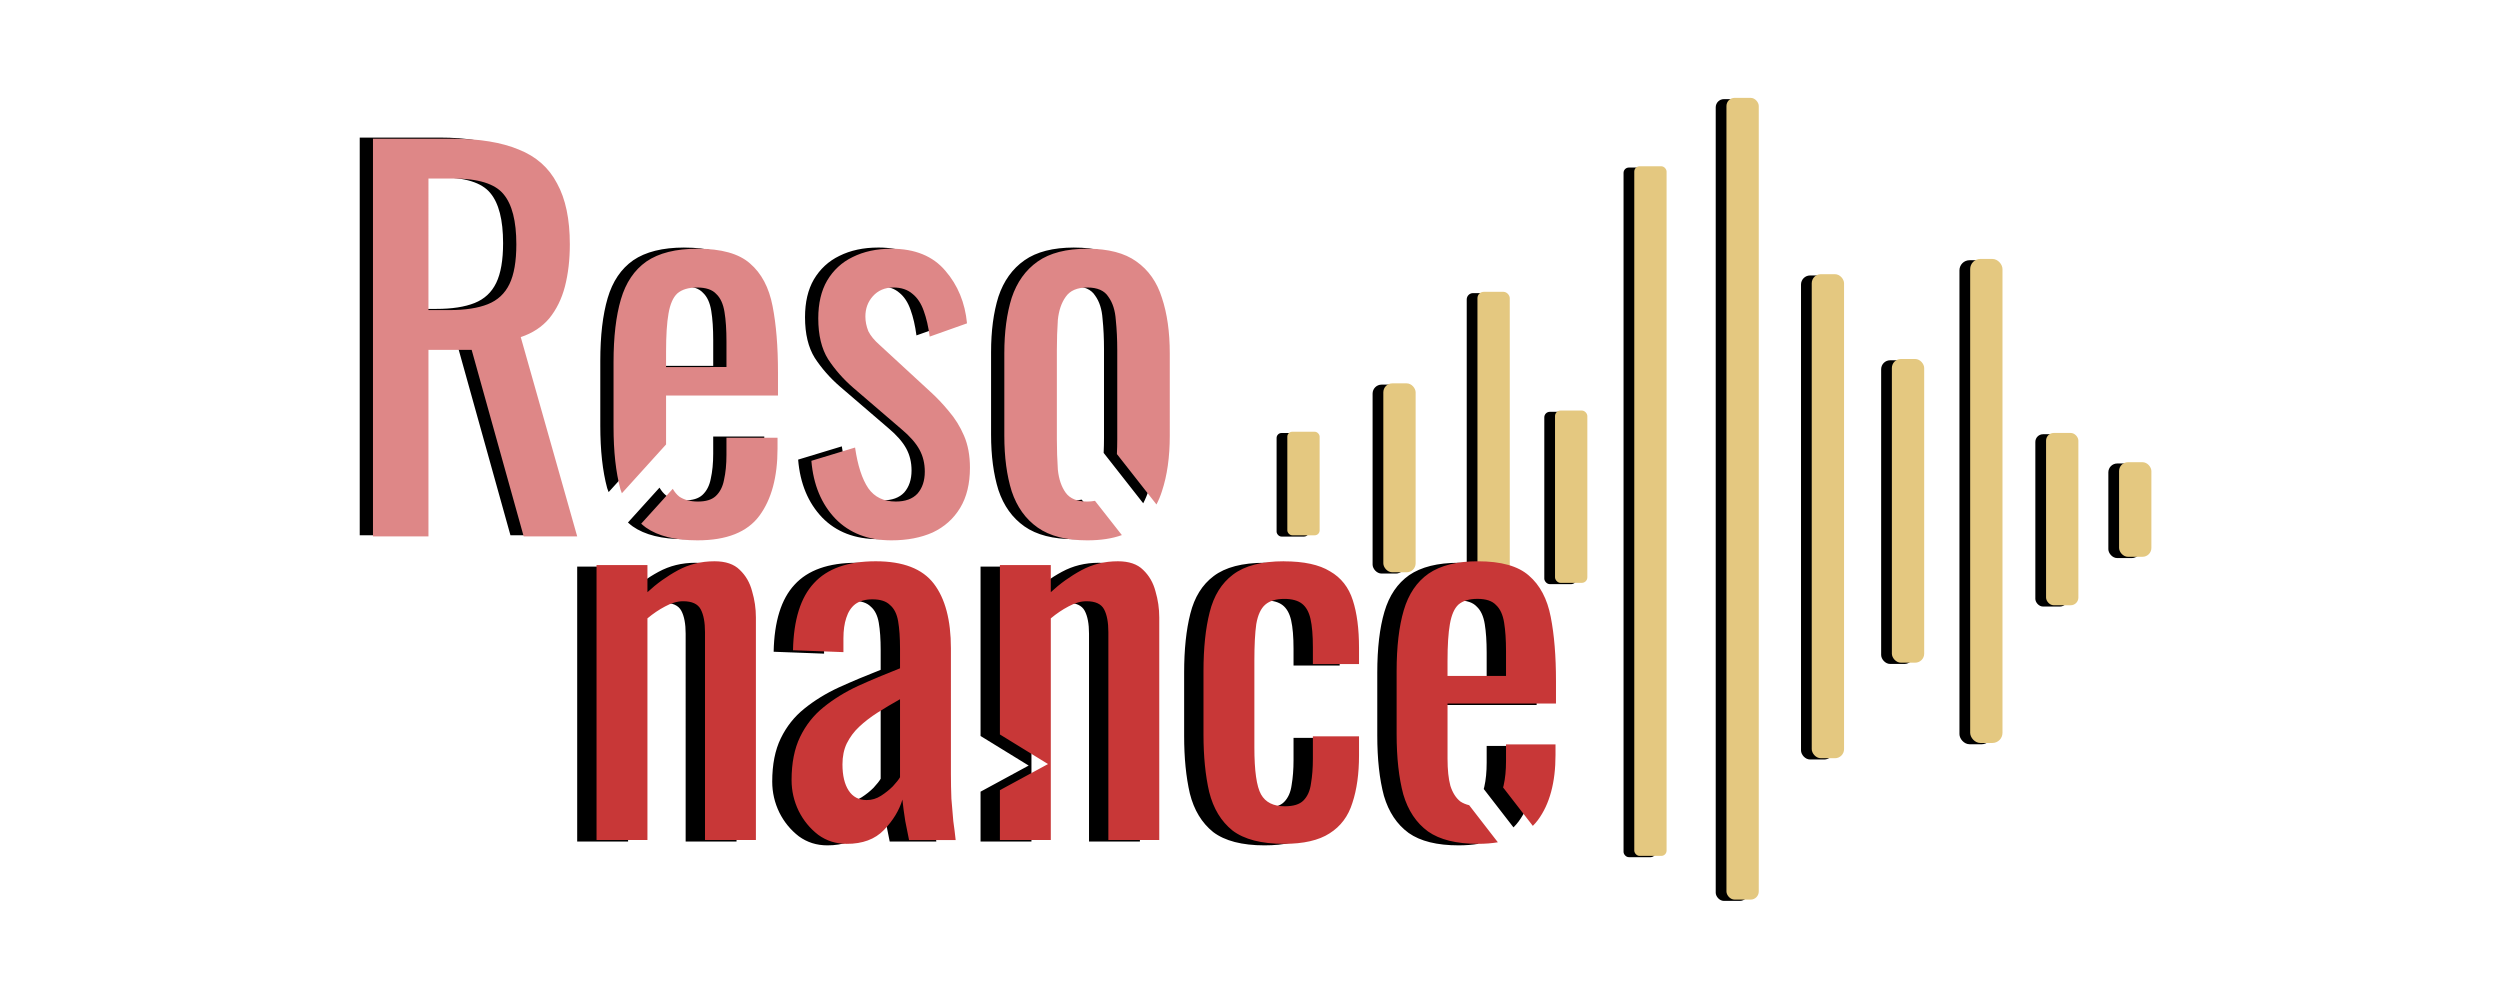
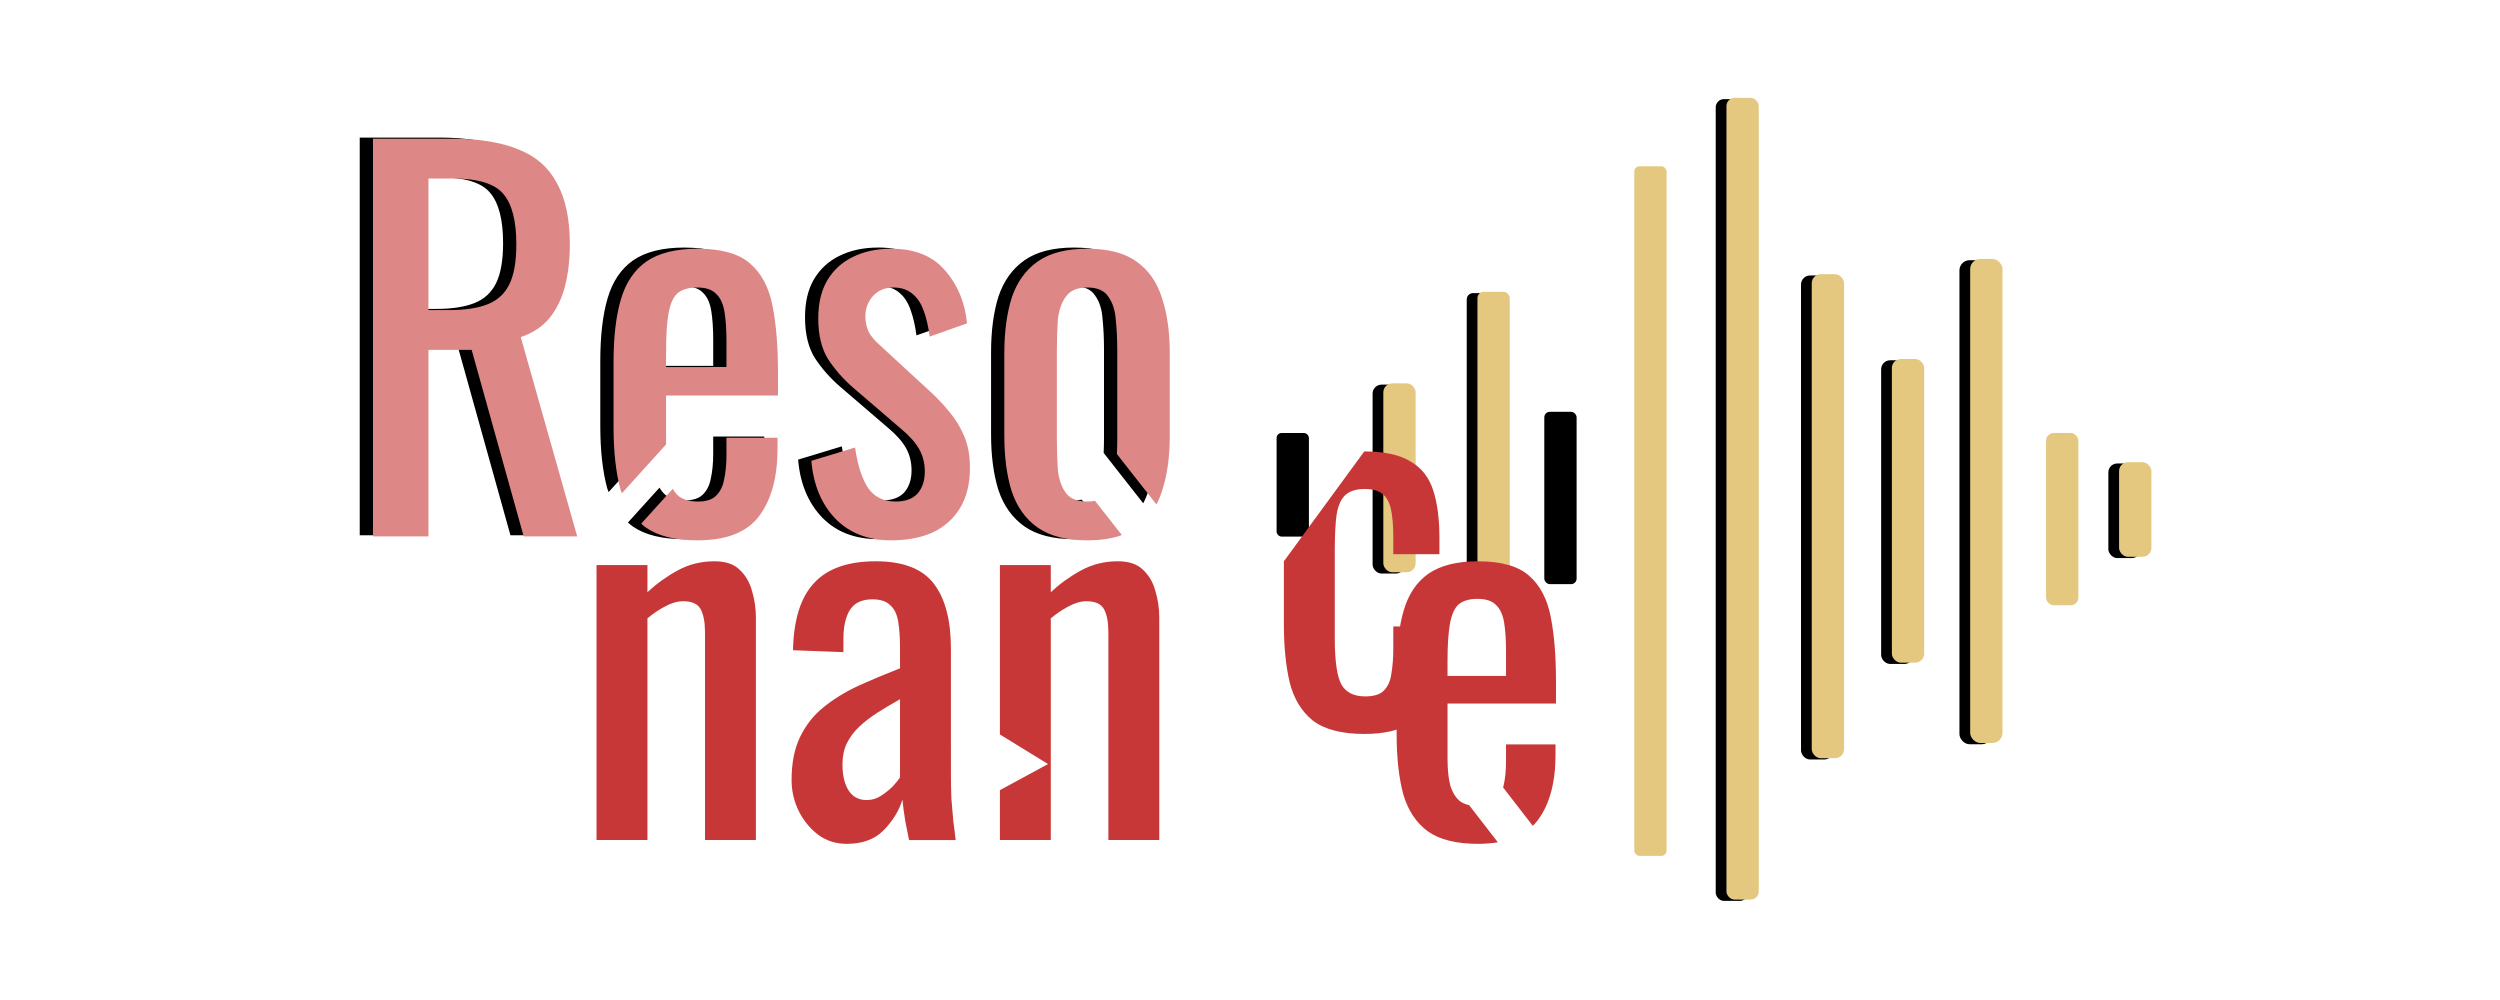
<svg xmlns="http://www.w3.org/2000/svg" xmlns:ns1="http://www.inkscape.org/namespaces/inkscape" xmlns:ns2="http://sodipodi.sourceforge.net/DTD/sodipodi-0.dtd" width="200mm" height="80mm" viewBox="0 0 200 80" version="1.1" id="svg1" ns1:version="1.3.2 (091e20e, 2023-11-25)" ns2:docname="resonance-logo.svg">
  <ns2:namedview id="namedview1" pagecolor="#ffffff" bordercolor="#000000" borderopacity="0.25" ns1:showpageshadow="2" ns1:pageopacity="0.0" ns1:pagecheckerboard="0" ns1:deskcolor="#d1d1d1" ns1:document-units="mm" showguides="true" ns1:zoom="0.8349993" ns1:cx="308.98229" ns1:cy="56.886275" ns1:window-width="1424" ns1:window-height="831" ns1:window-x="8" ns1:window-y="25" ns1:window-maximized="0" ns1:current-layer="layer1">
    <ns2:guide position="103.453,40.033" orientation="0,-1" id="guide5" ns1:locked="false" />
  </ns2:namedview>
  <defs id="defs1">
    <filter ns1:collect="always" style="color-interpolation-filters:sRGB" id="filter3" x="-0.021" y="-0.022" width="1.041" height="1.044">
      <feGaussianBlur ns1:collect="always" stdDeviation="0.591" id="feGaussianBlur3" />
    </filter>
    <filter ns1:collect="always" style="color-interpolation-filters:sRGB" id="filter4" x="-0.023" y="-0.045" width="1.045" height="1.09">
      <feGaussianBlur ns1:collect="always" stdDeviation="0.603" id="feGaussianBlur4" />
    </filter>
    <filter ns1:collect="always" style="color-interpolation-filters:sRGB" id="filter5" x="-0.029" y="-0.098" width="1.058" height="1.196">
      <feGaussianBlur ns1:collect="always" stdDeviation="0.922" id="feGaussianBlur5" />
    </filter>
  </defs>
  <g ns1:groupmode="layer" id="layer2" ns1:label="onda sonora" />
  <g ns1:label="Livello 1" ns1:groupmode="layer" id="layer1">
    <g id="g1" transform="translate(6.117,1.145)">
      <g id="g3-7" style="fill:#000000;filter:url(#filter3)" transform="translate(-0.858,0.102)" ns1:label="g3-7">
        <rect style="fill:#000000;stroke:none;stroke-width:1.877;stroke-dasharray:none" id="rect2-79" width="2.585" height="15.115" x="104.549" y="29.523" ry="0.718" />
        <rect style="fill:#000000;stroke:none;stroke-width:1.39;stroke-dasharray:none" id="rect2-5-5" width="2.585" height="8.285" x="96.869" y="33.394" ry="0.394" />
-         <rect style="fill:#000000;stroke:none;stroke-width:1.792;stroke-dasharray:none" id="rect2-34-3" width="2.585" height="13.786" x="157.568" y="33.491" ry="0.617" />
        <rect style="fill:#000000;stroke:none;stroke-width:1.328;stroke-dasharray:none" id="rect2-34-8-3" width="2.585" height="7.568" x="163.409" y="35.831" ry="0.71" />
        <rect style="fill:#000000;stroke:none;stroke-width:1.792;stroke-dasharray:none" id="rect2-3-3" width="2.585" height="13.786" x="118.285" y="31.698" ry="0.442" />
        <rect style="fill:#000000;stroke:none;stroke-width:2.379;stroke-dasharray:none" id="rect2-7-8" width="2.585" height="24.294" x="112.079" y="22.201" ry="0.507" />
        <rect style="fill:#000000;stroke:none;stroke-width:2.379;stroke-dasharray:none" id="rect2-7-5-5" width="2.585" height="24.294" x="145.233" y="27.575" ry="0.719" />
        <rect style="fill:#000000;stroke:none;stroke-width:3.004;stroke-dasharray:none" id="rect2-7-7-9-0-8" width="2.585" height="38.723" x="151.497" y="19.57" ry="0.81" />
        <rect style="fill:#000000;stroke:none;stroke-width:3.004;stroke-dasharray:none" id="rect2-7-7-9-5-9" width="2.585" height="38.723" x="138.822" y="20.79" ry="0.726" />
-         <rect style="fill:#000000;stroke:none;stroke-width:3.586;stroke-dasharray:none" id="rect2-7-7-9-9-6" width="2.585" height="55.17" x="124.625" y="12.157" ry="0.425" />
        <rect style="fill:#000000;stroke:none;stroke-width:3.866;stroke-dasharray:none" id="rect2-7-7-9-9-8-0" width="2.585" height="64.141" x="131.999" y="6.683" ry="0.653" />
      </g>
      <g id="g3" style="fill:#e4c880">
        <rect style="fill:#e4c880;stroke:none;stroke-width:1.877;stroke-dasharray:none" id="rect2" width="2.585" height="15.115" x="104.549" y="29.523" ry="0.718" />
-         <rect style="fill:#e4c880;stroke:none;stroke-width:1.39;stroke-dasharray:none" id="rect2-5" width="2.585" height="8.285" x="96.869" y="33.394" ry="0.394" />
        <rect style="fill:#e4c880;stroke:none;stroke-width:1.792;stroke-dasharray:none" id="rect2-34" width="2.585" height="13.786" x="157.568" y="33.491" ry="0.617" />
        <rect style="fill:#e4c880;stroke:none;stroke-width:1.328;stroke-dasharray:none" id="rect2-34-8" width="2.585" height="7.568" x="163.409" y="35.831" ry="0.71" />
-         <rect style="fill:#e4c880;stroke:none;stroke-width:1.792;stroke-dasharray:none" id="rect2-3" width="2.585" height="13.786" x="118.285" y="31.698" ry="0.442" />
        <rect style="fill:#e4c880;stroke:none;stroke-width:2.379;stroke-dasharray:none" id="rect2-7" width="2.585" height="24.294" x="112.079" y="22.201" ry="0.507" />
        <rect style="fill:#e4c880;stroke:none;stroke-width:2.379;stroke-dasharray:none" id="rect2-7-5" width="2.585" height="24.294" x="145.233" y="27.575" ry="0.719" />
        <rect style="fill:#e4c880;stroke:none;stroke-width:3.004;stroke-dasharray:none" id="rect2-7-7-9-0" width="2.585" height="38.723" x="151.497" y="19.57" ry="0.81" />
        <rect style="fill:#e4c880;stroke:none;stroke-width:3.004;stroke-dasharray:none" id="rect2-7-7-9-5" width="2.585" height="38.723" x="138.822" y="20.79" ry="0.726" />
        <rect style="fill:#e4c880;stroke:none;stroke-width:3.586;stroke-dasharray:none" id="rect2-7-7-9-9" width="2.585" height="55.17" x="124.625" y="12.157" ry="0.425" />
        <rect style="fill:#e4c880;stroke:none;stroke-width:3.866;stroke-dasharray:none" id="rect2-7-7-9-9-8" width="2.585" height="64.141" x="131.999" y="6.683" ry="0.653" />
      </g>
      <path id="text1-3" style="font-size:31.75px;font-family:Oswald;-inkscape-font-specification:Oswald;fill:#000000;stroke-width:0.854;filter:url(#filter4)" d="M 22.661,9.861 V 41.674 h 4.438 v -14.925 h 3.456 l 4.163,14.925 h 4.281 l -4.516,-15.945 c 0.943,-0.314 1.701,-0.812 2.277,-1.493 0.576,-0.707 0.995,-1.557 1.257,-2.552 0.262,-1.021 0.393,-2.147 0.393,-3.378 0,-2.016 -0.341,-3.64 -1.022,-4.871 -0.655,-1.257 -1.676,-2.16 -3.063,-2.71 -1.388,-0.576 -3.142,-0.864 -5.263,-0.864 z m 4.438,3.181 h 1.964 c 2.016,0 3.364,0.419 4.045,1.257 0.681,0.812 1.022,2.147 1.022,4.006 0,1.362 -0.183,2.421 -0.55,3.181 -0.367,0.759 -0.943,1.296 -1.729,1.61 -0.785,0.314 -1.807,0.472 -3.063,0.472 h -1.689 z m 21.523,5.617 c -1.728,0 -3.09,0.34 -4.085,1.021 -0.969,0.681 -1.65,1.689 -2.042,3.025 -0.393,1.335 -0.589,3.01 -0.589,5.027 v 5.185 c 0,1.964 0.183,3.626 0.55,4.988 0.033,0.113 0.08,0.21 0.117,0.318 l 3.535,-3.906 v -3.913 h 8.954 v -1.846 c 0,-2.068 -0.144,-3.836 -0.432,-5.303 -0.288,-1.492 -0.89,-2.631 -1.807,-3.416 -0.89,-0.785 -2.291,-1.178 -4.202,-1.178 z m 15.514,0 c -1.178,0 -2.213,0.222 -3.103,0.667 -0.864,0.419 -1.545,1.047 -2.042,1.885 -0.471,0.812 -0.707,1.82 -0.707,3.024 0,1.335 0.262,2.422 0.785,3.26 0.55,0.838 1.218,1.597 2.003,2.278 l 3.888,3.339 c 0.655,0.55 1.126,1.087 1.414,1.61 0.288,0.524 0.432,1.112 0.432,1.767 0,0.733 -0.197,1.322 -0.59,1.767 -0.393,0.419 -0.968,0.628 -1.728,0.628 -0.969,0 -1.702,-0.353 -2.2,-1.06 -0.497,-0.733 -0.851,-1.82 -1.06,-3.26 l -3.495,1.061 c 0.157,1.911 0.799,3.456 1.925,4.634 1.126,1.152 2.618,1.728 4.477,1.728 1.257,0 2.356,-0.209 3.299,-0.628 0.943,-0.445 1.675,-1.1 2.199,-1.964 0.524,-0.864 0.786,-1.937 0.786,-3.22 0,-0.969 -0.157,-1.82 -0.471,-2.553 -0.314,-0.733 -0.721,-1.388 -1.218,-1.964 -0.471,-0.576 -0.982,-1.113 -1.532,-1.61 l -4.006,-3.692 c -0.419,-0.367 -0.72,-0.733 -0.903,-1.1 -0.157,-0.393 -0.235,-0.786 -0.235,-1.179 0,-0.628 0.196,-1.165 0.589,-1.61 0.419,-0.471 0.969,-0.707 1.65,-0.707 0.628,0 1.139,0.17 1.532,0.511 0.393,0.314 0.694,0.773 0.903,1.375 0.209,0.576 0.366,1.256 0.471,2.042 l 2.985,-1.06 c -0.157,-1.65 -0.734,-3.051 -1.729,-4.203 -0.995,-1.178 -2.434,-1.767 -4.32,-1.767 z m 15.67,0 c -1.676,0 -2.998,0.34 -3.967,1.021 -0.969,0.681 -1.663,1.65 -2.082,2.907 -0.393,1.257 -0.589,2.736 -0.589,4.437 v 6.599 c 0,1.702 0.196,3.181 0.589,4.438 0.419,1.257 1.113,2.226 2.082,2.907 0.969,0.681 2.291,1.021 3.967,1.021 1.073,0 1.993,-0.141 2.766,-0.42 l -2.152,-2.742 c -0.187,0.036 -0.388,0.059 -0.613,0.059 -0.812,0 -1.388,-0.236 -1.728,-0.707 -0.34,-0.471 -0.55,-1.086 -0.628,-1.845 -0.052,-0.786 -0.079,-1.598 -0.079,-2.436 v -7.109 c 0,-0.864 0.026,-1.676 0.079,-2.436 0.079,-0.759 0.288,-1.374 0.628,-1.845 0.34,-0.497 0.916,-0.747 1.728,-0.747 0.812,0 1.375,0.249 1.689,0.747 0.34,0.471 0.537,1.086 0.59,1.845 0.079,0.759 0.117,1.571 0.117,2.436 v 7.109 c 0,0.402 -0.01,0.798 -0.028,1.188 l 3.165,4.032 c 0.171,-0.327 0.319,-0.677 0.437,-1.056 0.419,-1.257 0.628,-2.736 0.628,-4.438 v -6.599 c 0,-1.702 -0.209,-3.181 -0.628,-4.437 -0.393,-1.257 -1.073,-2.226 -2.042,-2.907 -0.943,-0.681 -2.252,-1.021 -3.927,-1.021 z m -31.223,3.102 c 0.707,0 1.217,0.17 1.532,0.511 0.34,0.314 0.563,0.799 0.668,1.453 0.105,0.628 0.157,1.414 0.157,2.357 v 2.042 H 46.109 V 26.907 c 0,-1.309 0.065,-2.33 0.196,-3.063 0.131,-0.759 0.367,-1.296 0.707,-1.61 0.367,-0.314 0.89,-0.472 1.571,-0.472 z m 2.356,12.018 v 1.375 c 0,0.759 -0.065,1.427 -0.196,2.003 -0.105,0.55 -0.328,0.982 -0.668,1.296 -0.314,0.288 -0.785,0.432 -1.413,0.432 -0.602,0 -1.1,-0.13 -1.492,-0.392 -0.206,-0.162 -0.379,-0.374 -0.527,-0.626 l -2.525,2.789 c 0.122,0.109 0.248,0.214 0.381,0.311 0.969,0.681 2.343,1.021 4.124,1.021 2.33,0 3.98,-0.655 4.949,-1.964 0.969,-1.309 1.453,-3.103 1.453,-5.381 v -0.864 z" ns1:label="text1" />
-       <path id="text2-1" style="font-style:normal;font-variant:normal;font-weight:normal;font-stretch:normal;font-size:38.053px;font-family:Oswald;-inkscape-font-specification:Oswald;fill:#000000;stroke:none;stroke-width:2.314;stroke-dasharray:none;filter:url(#filter5)" d="m 49.496,43.878 c -1.065,0 -2.042,0.241 -2.93,0.723 -0.888,0.482 -1.7,1.065 -2.436,1.75 v -2.169 h -4.072 v 21.995 h 4.072 V 48.445 c 0.457,-0.381 0.926,-0.698 1.408,-0.951 0.507,-0.279 0.989,-0.419 1.446,-0.419 0.71,0 1.179,0.216 1.408,0.647 0.228,0.431 0.343,1.04 0.343,1.826 V 66.177 H 52.806 V 48.369 c 0,-0.71 -0.101,-1.408 -0.304,-2.093 -0.178,-0.685 -0.507,-1.256 -0.989,-1.713 -0.457,-0.457 -1.129,-0.685 -2.017,-0.685 z m 12.9,0 c -2.232,0 -3.881,0.584 -4.947,1.751 -1.065,1.142 -1.624,2.93 -1.674,5.366 l 4.034,0.152 v -1.103 c 0,-0.634 0.076,-1.18 0.228,-1.637 0.152,-0.482 0.393,-0.85 0.723,-1.103 0.355,-0.254 0.812,-0.381 1.37,-0.381 0.634,0 1.104,0.152 1.408,0.457 0.33,0.279 0.546,0.71 0.647,1.294 0.101,0.583 0.152,1.319 0.152,2.207 v 1.56 c -1.167,0.457 -2.283,0.926 -3.349,1.408 -1.04,0.482 -1.966,1.053 -2.778,1.713 -0.786,0.634 -1.408,1.421 -1.864,2.36 -0.457,0.939 -0.685,2.093 -0.685,3.463 0,0.863 0.19,1.687 0.571,2.473 0.381,0.761 0.901,1.395 1.56,1.903 0.66,0.482 1.421,0.723 2.283,0.723 1.268,0 2.258,-0.368 2.968,-1.103 0.736,-0.761 1.23,-1.573 1.484,-2.436 0.051,0.507 0.126,1.078 0.228,1.712 0.127,0.609 0.228,1.116 0.304,1.522 h 3.729 c -0.051,-0.482 -0.114,-0.99 -0.19,-1.522 -0.051,-0.558 -0.102,-1.154 -0.152,-1.788 -0.025,-0.634 -0.038,-1.294 -0.038,-1.979 V 50.842 c 0,-2.258 -0.457,-3.983 -1.37,-5.175 -0.913,-1.192 -2.461,-1.789 -4.643,-1.789 z m 19.369,0 c -1.065,0 -2.042,0.241 -2.93,0.723 -0.888,0.482 -1.7,1.065 -2.436,1.75 v -2.169 h -4.072 v 13.551 l 0.781,0.48 3.069,1.887 -3.162,1.716 -0.688,0.374 v 3.986 h 4.072 V 48.445 c 0.457,-0.381 0.926,-0.698 1.408,-0.951 0.507,-0.279 0.989,-0.419 1.446,-0.419 0.71,0 1.18,0.216 1.408,0.647 0.228,0.431 0.343,1.04 0.343,1.826 v 16.629 h 4.072 V 48.369 c 0,-0.71 -0.101,-1.408 -0.304,-2.093 -0.178,-0.685 -0.508,-1.256 -0.99,-1.713 -0.457,-0.457 -1.129,-0.685 -2.017,-0.685 z m 13.281,0 c -1.776,0 -3.133,0.355 -4.072,1.066 -0.913,0.685 -1.535,1.687 -1.865,3.007 -0.33,1.294 -0.495,2.867 -0.495,4.719 v 5.061 c 0,1.75 0.152,3.286 0.457,4.605 0.33,1.319 0.951,2.346 1.864,3.082 0.939,0.71 2.309,1.066 4.11,1.066 1.573,0 2.79,-0.279 3.653,-0.837 0.888,-0.558 1.497,-1.37 1.827,-2.436 0.355,-1.065 0.532,-2.334 0.532,-3.805 V 57.882 h -3.691 v 1.789 c 0,0.736 -0.051,1.395 -0.152,1.979 -0.076,0.583 -0.279,1.04 -0.609,1.37 -0.304,0.304 -0.799,0.457 -1.484,0.457 -0.913,0 -1.548,-0.317 -1.903,-0.951 -0.355,-0.634 -0.533,-1.89 -0.533,-3.767 v -6.926 c 0,-1.243 0.051,-2.22 0.152,-2.93 0.127,-0.736 0.368,-1.256 0.723,-1.561 0.355,-0.304 0.862,-0.456 1.522,-0.456 0.609,0 1.078,0.127 1.408,0.38 0.33,0.254 0.558,0.66 0.685,1.218 0.127,0.558 0.191,1.319 0.191,2.283 v 1.332 h 3.691 v -1.294 c 0,-1.522 -0.165,-2.79 -0.495,-3.805 -0.33,-1.04 -0.938,-1.814 -1.826,-2.321 -0.863,-0.533 -2.093,-0.799 -3.691,-0.799 z m 15.526,0 c -1.674,0 -2.993,0.33 -3.957,0.99 -0.939,0.66 -1.599,1.636 -1.979,2.93 -0.381,1.294 -0.571,2.918 -0.571,4.871 v 5.023 c 0,1.903 0.178,3.514 0.533,4.833 0.381,1.294 1.04,2.283 1.979,2.968 0.939,0.66 2.271,0.99 3.996,0.99 0.573,0 1.102,-0.042 1.59,-0.124 l -2.295,-2.967 c -0.263,-0.063 -0.499,-0.16 -0.703,-0.296 -0.355,-0.279 -0.621,-0.698 -0.799,-1.256 -0.152,-0.558 -0.228,-1.281 -0.228,-2.169 v -4.414 h 8.676 V 53.468 c 0,-2.004 -0.14,-3.717 -0.419,-5.137 -0.279,-1.446 -0.862,-2.549 -1.75,-3.31 -0.863,-0.761 -2.22,-1.142 -4.072,-1.142 z m -0.038,3.007 c 0.685,0 1.18,0.165 1.484,0.495 0.33,0.304 0.546,0.774 0.647,1.408 0.101,0.609 0.152,1.37 0.152,2.283 v 1.979 h -4.68 v -1.18 c 0,-1.268 0.063,-2.257 0.19,-2.968 0.127,-0.736 0.355,-1.256 0.685,-1.561 0.355,-0.304 0.862,-0.456 1.522,-0.456 z m -46.197,8.029 v 6.241 c -0.101,0.178 -0.291,0.419 -0.571,0.723 -0.279,0.279 -0.596,0.533 -0.951,0.761 -0.355,0.228 -0.736,0.342 -1.142,0.342 -0.634,0 -1.116,-0.253 -1.446,-0.761 -0.33,-0.507 -0.495,-1.205 -0.495,-2.093 0,-0.634 0.114,-1.192 0.343,-1.674 0.254,-0.507 0.584,-0.952 0.99,-1.332 0.431,-0.406 0.926,-0.786 1.484,-1.142 0.558,-0.355 1.154,-0.71 1.789,-1.066 z m 48.48,3.615 v 1.332 c 0,0.736 -0.063,1.383 -0.19,1.941 -0.011,0.06 -0.03,0.114 -0.044,0.171 l 2.378,3.073 c 0.146,-0.145 0.283,-0.3 0.407,-0.467 0.939,-1.268 1.408,-3.006 1.408,-5.213 v -0.837 z" />
      <path id="text1" style="font-size:31.75px;font-family:Oswald;-inkscape-font-specification:Oswald;fill:#de8787;stroke-width:0.854" d="M 23.721,9.955 V 41.768 h 4.438 v -14.925 h 3.456 l 4.163,14.925 h 4.281 L 35.543,25.823 c 0.943,-0.314 1.701,-0.812 2.277,-1.493 0.576,-0.707 0.995,-1.557 1.257,-2.552 0.262,-1.021 0.393,-2.147 0.393,-3.378 0,-2.016 -0.341,-3.64 -1.022,-4.871 -0.655,-1.257 -1.676,-2.16 -3.063,-2.71 C 33.998,10.243 32.244,9.955 30.123,9.955 Z m 4.438,3.181 h 1.964 c 2.016,0 3.364,0.419 4.045,1.257 0.681,0.812 1.022,2.147 1.022,4.006 0,1.362 -0.183,2.421 -0.55,3.181 -0.367,0.759 -0.943,1.296 -1.729,1.61 -0.785,0.314 -1.807,0.472 -3.063,0.472 h -1.689 z m 21.523,5.617 c -1.728,0 -3.09,0.34 -4.085,1.021 -0.969,0.681 -1.65,1.689 -2.042,3.025 -0.393,1.335 -0.589,3.01 -0.589,5.027 v 5.185 c 0,1.964 0.183,3.626 0.55,4.988 0.033,0.113 0.08,0.21 0.117,0.318 L 47.168,34.41 V 30.496 h 8.954 v -1.846 c 0,-2.068 -0.144,-3.836 -0.432,-5.303 C 55.403,21.855 54.8,20.717 53.884,19.932 52.994,19.146 51.593,18.753 49.682,18.753 Z m 15.514,0 c -1.178,0 -2.213,0.222 -3.103,0.667 -0.864,0.419 -1.545,1.047 -2.042,1.885 -0.471,0.812 -0.707,1.82 -0.707,3.024 0,1.335 0.262,2.422 0.785,3.26 0.55,0.838 1.218,1.597 2.003,2.278 l 3.888,3.339 c 0.655,0.55 1.126,1.087 1.414,1.61 0.288,0.524 0.432,1.112 0.432,1.767 0,0.733 -0.197,1.322 -0.59,1.767 -0.393,0.419 -0.968,0.628 -1.728,0.628 -0.969,0 -1.702,-0.353 -2.2,-1.06 -0.497,-0.733 -0.851,-1.82 -1.06,-3.26 L 58.793,35.72 c 0.157,1.911 0.799,3.456 1.925,4.634 1.126,1.152 2.618,1.728 4.477,1.728 1.257,0 2.356,-0.209 3.299,-0.628 0.943,-0.445 1.675,-1.1 2.199,-1.964 0.524,-0.864 0.786,-1.937 0.786,-3.22 0,-0.969 -0.157,-1.82 -0.471,-2.553 -0.314,-0.733 -0.721,-1.388 -1.218,-1.964 -0.471,-0.576 -0.982,-1.113 -1.532,-1.61 l -4.006,-3.692 c -0.419,-0.367 -0.72,-0.733 -0.903,-1.1 -0.157,-0.393 -0.235,-0.786 -0.235,-1.179 0,-0.628 0.196,-1.165 0.589,-1.61 0.419,-0.471 0.969,-0.707 1.65,-0.707 0.628,0 1.139,0.17 1.532,0.511 0.393,0.314 0.694,0.773 0.903,1.375 0.209,0.576 0.366,1.256 0.471,2.042 l 2.985,-1.06 c -0.157,-1.65 -0.734,-3.051 -1.729,-4.203 -0.995,-1.178 -2.434,-1.767 -4.32,-1.767 z m 15.67,0 c -1.676,0 -2.998,0.34 -3.967,1.021 -0.969,0.681 -1.663,1.65 -2.082,2.907 -0.393,1.257 -0.589,2.736 -0.589,4.437 v 6.599 c 0,1.702 0.196,3.181 0.589,4.438 0.419,1.257 1.113,2.226 2.082,2.907 0.969,0.681 2.291,1.021 3.967,1.021 1.073,0 1.993,-0.141 2.766,-0.42 l -2.152,-2.742 c -0.187,0.036 -0.388,0.059 -0.613,0.059 -0.812,0 -1.388,-0.236 -1.728,-0.707 -0.34,-0.471 -0.55,-1.086 -0.628,-1.845 -0.052,-0.786 -0.079,-1.598 -0.079,-2.436 v -7.109 c 0,-0.864 0.026,-1.676 0.079,-2.436 0.079,-0.759 0.288,-1.374 0.628,-1.845 0.34,-0.497 0.916,-0.747 1.728,-0.747 0.812,0 1.375,0.249 1.689,0.747 0.34,0.471 0.537,1.086 0.59,1.845 0.079,0.759 0.117,1.571 0.117,2.436 v 7.109 c 0,0.402 -0.01,0.798 -0.028,1.188 l 3.165,4.032 c 0.171,-0.327 0.319,-0.677 0.437,-1.056 0.419,-1.257 0.628,-2.736 0.628,-4.438 V 27.118 c 0,-1.702 -0.209,-3.181 -0.628,-4.437 -0.393,-1.257 -1.073,-2.226 -2.042,-2.907 -0.943,-0.681 -2.252,-1.021 -3.927,-1.021 z m -31.223,3.102 c 0.707,0 1.217,0.17 1.532,0.511 0.34,0.314 0.563,0.799 0.668,1.453 0.105,0.628 0.157,1.414 0.157,2.357 v 2.042 H 47.168 v -1.217 c 0,-1.309 0.065,-2.33 0.196,-3.063 0.131,-0.759 0.367,-1.296 0.707,-1.61 0.367,-0.314 0.89,-0.472 1.571,-0.472 z m 2.356,12.018 v 1.375 c 0,0.759 -0.065,1.427 -0.196,2.003 -0.105,0.55 -0.328,0.982 -0.668,1.296 -0.314,0.288 -0.785,0.432 -1.413,0.432 -0.602,0 -1.1,-0.13 -1.492,-0.392 -0.206,-0.162 -0.379,-0.374 -0.527,-0.626 l -2.525,2.789 c 0.122,0.109 0.248,0.214 0.381,0.311 0.969,0.681 2.343,1.021 4.124,1.021 2.33,0 3.98,-0.655 4.949,-1.964 0.969,-1.309 1.453,-3.103 1.453,-5.381 v -0.864 z" ns1:label="text1" />
-       <path id="text2" style="font-style:normal;font-variant:normal;font-weight:normal;font-stretch:normal;font-size:38.053px;font-family:Oswald;-inkscape-font-specification:Oswald;fill:#c83737;stroke:none;stroke-width:2.314;stroke-dasharray:none" d="m 51.044,43.757 c -1.065,0 -2.042,0.241 -2.93,0.723 -0.888,0.482 -1.7,1.065 -2.436,1.75 v -2.169 h -4.072 v 21.995 h 4.072 V 48.324 c 0.457,-0.381 0.926,-0.698 1.408,-0.951 0.507,-0.279 0.989,-0.419 1.446,-0.419 0.71,0 1.179,0.216 1.408,0.647 0.228,0.431 0.343,1.04 0.343,1.826 v 16.629 h 4.072 V 48.248 c 0,-0.71 -0.101,-1.408 -0.304,-2.093 -0.178,-0.685 -0.507,-1.256 -0.989,-1.713 -0.457,-0.457 -1.129,-0.685 -2.017,-0.685 z m 12.9,0 c -2.232,0 -3.881,0.584 -4.947,1.751 -1.065,1.142 -1.624,2.93 -1.674,5.366 l 4.034,0.152 v -1.103 c 0,-0.634 0.076,-1.18 0.228,-1.637 0.152,-0.482 0.393,-0.85 0.723,-1.103 0.355,-0.254 0.812,-0.381 1.37,-0.381 0.634,0 1.104,0.152 1.408,0.457 0.33,0.279 0.546,0.71 0.647,1.294 0.101,0.583 0.152,1.319 0.152,2.207 v 1.56 c -1.167,0.457 -2.283,0.926 -3.349,1.408 -1.04,0.482 -1.966,1.053 -2.778,1.713 -0.786,0.634 -1.408,1.421 -1.864,2.36 -0.457,0.939 -0.685,2.093 -0.685,3.463 0,0.863 0.19,1.687 0.571,2.473 0.381,0.761 0.901,1.395 1.56,1.903 0.66,0.482 1.421,0.723 2.283,0.723 1.268,0 2.258,-0.368 2.968,-1.103 0.736,-0.761 1.23,-1.573 1.484,-2.436 0.051,0.507 0.126,1.078 0.228,1.712 0.127,0.609 0.228,1.116 0.304,1.522 h 3.729 c -0.051,-0.482 -0.114,-0.99 -0.19,-1.522 -0.051,-0.558 -0.102,-1.154 -0.152,-1.788 -0.025,-0.634 -0.038,-1.294 -0.038,-1.979 V 50.721 c 0,-2.258 -0.457,-3.983 -1.37,-5.175 -0.913,-1.192 -2.461,-1.789 -4.643,-1.789 z m 19.369,0 c -1.065,0 -2.042,0.241 -2.93,0.723 -0.888,0.482 -1.7,1.065 -2.436,1.75 v -2.169 h -4.072 v 13.551 l 0.781,0.48 3.069,1.887 -3.162,1.716 -0.688,0.374 v 3.986 H 77.947 V 48.324 c 0.457,-0.381 0.926,-0.698 1.408,-0.951 0.507,-0.279 0.989,-0.419 1.446,-0.419 0.71,0 1.18,0.216 1.408,0.647 0.228,0.431 0.343,1.04 0.343,1.826 v 16.629 h 4.072 V 48.248 c 0,-0.71 -0.101,-1.408 -0.304,-2.093 -0.178,-0.685 -0.508,-1.256 -0.99,-1.713 -0.457,-0.457 -1.129,-0.685 -2.017,-0.685 z m 13.281,0 c -1.776,0 -3.133,0.355 -4.072,1.066 -0.913,0.685 -1.535,1.687 -1.865,3.007 -0.33,1.294 -0.495,2.867 -0.495,4.719 v 5.061 c 0,1.75 0.152,3.286 0.457,4.605 0.33,1.319 0.951,2.346 1.864,3.082 0.939,0.71 2.309,1.066 4.11,1.066 1.573,0 2.79,-0.279 3.653,-0.837 0.888,-0.558 1.497,-1.37 1.827,-2.436 0.355,-1.065 0.532,-2.334 0.532,-3.805 v -1.522 h -3.691 v 1.789 c 0,0.736 -0.051,1.395 -0.152,1.979 -0.076,0.583 -0.279,1.04 -0.609,1.37 -0.304,0.304 -0.799,0.457 -1.484,0.457 -0.913,0 -1.548,-0.317 -1.903,-0.951 -0.355,-0.634 -0.533,-1.89 -0.533,-3.767 v -6.926 c 0,-1.243 0.051,-2.22 0.152,-2.93 0.127,-0.736 0.368,-1.256 0.723,-1.561 0.355,-0.304 0.862,-0.456 1.522,-0.456 0.609,0 1.078,0.127 1.408,0.38 0.33,0.254 0.558,0.66 0.685,1.218 0.127,0.558 0.191,1.319 0.191,2.283 v 1.332 h 3.691 v -1.294 c 0,-1.522 -0.165,-2.79 -0.495,-3.805 -0.33,-1.04 -0.938,-1.814 -1.826,-2.321 -0.863,-0.533 -2.093,-0.799 -3.691,-0.799 z m 15.526,0 c -1.674,0 -2.993,0.33 -3.957,0.99 -0.939,0.66 -1.599,1.636 -1.979,2.93 -0.381,1.294 -0.571,2.918 -0.571,4.871 v 5.023 c 0,1.903 0.178,3.514 0.533,4.833 0.381,1.294 1.04,2.283 1.979,2.968 0.939,0.66 2.271,0.99 3.996,0.99 0.573,0 1.102,-0.042 1.59,-0.124 l -2.295,-2.967 c -0.263,-0.063 -0.499,-0.16 -0.703,-0.296 -0.355,-0.279 -0.621,-0.698 -0.799,-1.256 -0.152,-0.558 -0.228,-1.281 -0.228,-2.169 v -4.414 h 8.676 v -1.789 c 0,-2.004 -0.14,-3.717 -0.419,-5.137 -0.279,-1.446 -0.862,-2.549 -1.75,-3.31 -0.863,-0.761 -2.22,-1.142 -4.072,-1.142 z m -0.038,3.007 c 0.685,0 1.18,0.165 1.484,0.495 0.33,0.304 0.546,0.774 0.647,1.408 0.101,0.609 0.152,1.37 0.152,2.283 v 1.979 h -4.68 v -1.18 c 0,-1.268 0.063,-2.257 0.19,-2.968 0.127,-0.736 0.355,-1.256 0.685,-1.561 0.355,-0.304 0.862,-0.456 1.522,-0.456 z m -46.197,8.029 v 6.241 c -0.101,0.178 -0.291,0.419 -0.571,0.723 -0.279,0.279 -0.596,0.533 -0.951,0.761 -0.355,0.228 -0.736,0.342 -1.142,0.342 -0.634,0 -1.116,-0.253 -1.446,-0.761 -0.33,-0.507 -0.495,-1.205 -0.495,-2.093 0,-0.634 0.114,-1.192 0.343,-1.674 0.254,-0.507 0.584,-0.952 0.99,-1.332 0.431,-0.406 0.926,-0.786 1.484,-1.142 0.558,-0.355 1.154,-0.71 1.789,-1.066 z m 48.48,3.615 v 1.332 c 0,0.736 -0.063,1.383 -0.19,1.941 -0.011,0.06 -0.03,0.114 -0.044,0.171 l 2.378,3.073 c 0.146,-0.145 0.283,-0.3 0.407,-0.467 0.939,-1.268 1.408,-3.006 1.408,-5.213 v -0.837 z" />
+       <path id="text2" style="font-style:normal;font-variant:normal;font-weight:normal;font-stretch:normal;font-size:38.053px;font-family:Oswald;-inkscape-font-specification:Oswald;fill:#c83737;stroke:none;stroke-width:2.314;stroke-dasharray:none" d="m 51.044,43.757 c -1.065,0 -2.042,0.241 -2.93,0.723 -0.888,0.482 -1.7,1.065 -2.436,1.75 v -2.169 h -4.072 v 21.995 h 4.072 V 48.324 c 0.457,-0.381 0.926,-0.698 1.408,-0.951 0.507,-0.279 0.989,-0.419 1.446,-0.419 0.71,0 1.179,0.216 1.408,0.647 0.228,0.431 0.343,1.04 0.343,1.826 v 16.629 h 4.072 V 48.248 c 0,-0.71 -0.101,-1.408 -0.304,-2.093 -0.178,-0.685 -0.507,-1.256 -0.989,-1.713 -0.457,-0.457 -1.129,-0.685 -2.017,-0.685 z m 12.9,0 c -2.232,0 -3.881,0.584 -4.947,1.751 -1.065,1.142 -1.624,2.93 -1.674,5.366 l 4.034,0.152 v -1.103 c 0,-0.634 0.076,-1.18 0.228,-1.637 0.152,-0.482 0.393,-0.85 0.723,-1.103 0.355,-0.254 0.812,-0.381 1.37,-0.381 0.634,0 1.104,0.152 1.408,0.457 0.33,0.279 0.546,0.71 0.647,1.294 0.101,0.583 0.152,1.319 0.152,2.207 v 1.56 c -1.167,0.457 -2.283,0.926 -3.349,1.408 -1.04,0.482 -1.966,1.053 -2.778,1.713 -0.786,0.634 -1.408,1.421 -1.864,2.36 -0.457,0.939 -0.685,2.093 -0.685,3.463 0,0.863 0.19,1.687 0.571,2.473 0.381,0.761 0.901,1.395 1.56,1.903 0.66,0.482 1.421,0.723 2.283,0.723 1.268,0 2.258,-0.368 2.968,-1.103 0.736,-0.761 1.23,-1.573 1.484,-2.436 0.051,0.507 0.126,1.078 0.228,1.712 0.127,0.609 0.228,1.116 0.304,1.522 h 3.729 c -0.051,-0.482 -0.114,-0.99 -0.19,-1.522 -0.051,-0.558 -0.102,-1.154 -0.152,-1.788 -0.025,-0.634 -0.038,-1.294 -0.038,-1.979 V 50.721 c 0,-2.258 -0.457,-3.983 -1.37,-5.175 -0.913,-1.192 -2.461,-1.789 -4.643,-1.789 z m 19.369,0 c -1.065,0 -2.042,0.241 -2.93,0.723 -0.888,0.482 -1.7,1.065 -2.436,1.75 v -2.169 h -4.072 v 13.551 l 0.781,0.48 3.069,1.887 -3.162,1.716 -0.688,0.374 v 3.986 H 77.947 V 48.324 c 0.457,-0.381 0.926,-0.698 1.408,-0.951 0.507,-0.279 0.989,-0.419 1.446,-0.419 0.71,0 1.18,0.216 1.408,0.647 0.228,0.431 0.343,1.04 0.343,1.826 v 16.629 h 4.072 V 48.248 c 0,-0.71 -0.101,-1.408 -0.304,-2.093 -0.178,-0.685 -0.508,-1.256 -0.99,-1.713 -0.457,-0.457 -1.129,-0.685 -2.017,-0.685 z m 13.281,0 v 5.061 c 0,1.75 0.152,3.286 0.457,4.605 0.33,1.319 0.951,2.346 1.864,3.082 0.939,0.71 2.309,1.066 4.11,1.066 1.573,0 2.79,-0.279 3.653,-0.837 0.888,-0.558 1.497,-1.37 1.827,-2.436 0.355,-1.065 0.532,-2.334 0.532,-3.805 v -1.522 h -3.691 v 1.789 c 0,0.736 -0.051,1.395 -0.152,1.979 -0.076,0.583 -0.279,1.04 -0.609,1.37 -0.304,0.304 -0.799,0.457 -1.484,0.457 -0.913,0 -1.548,-0.317 -1.903,-0.951 -0.355,-0.634 -0.533,-1.89 -0.533,-3.767 v -6.926 c 0,-1.243 0.051,-2.22 0.152,-2.93 0.127,-0.736 0.368,-1.256 0.723,-1.561 0.355,-0.304 0.862,-0.456 1.522,-0.456 0.609,0 1.078,0.127 1.408,0.38 0.33,0.254 0.558,0.66 0.685,1.218 0.127,0.558 0.191,1.319 0.191,2.283 v 1.332 h 3.691 v -1.294 c 0,-1.522 -0.165,-2.79 -0.495,-3.805 -0.33,-1.04 -0.938,-1.814 -1.826,-2.321 -0.863,-0.533 -2.093,-0.799 -3.691,-0.799 z m 15.526,0 c -1.674,0 -2.993,0.33 -3.957,0.99 -0.939,0.66 -1.599,1.636 -1.979,2.93 -0.381,1.294 -0.571,2.918 -0.571,4.871 v 5.023 c 0,1.903 0.178,3.514 0.533,4.833 0.381,1.294 1.04,2.283 1.979,2.968 0.939,0.66 2.271,0.99 3.996,0.99 0.573,0 1.102,-0.042 1.59,-0.124 l -2.295,-2.967 c -0.263,-0.063 -0.499,-0.16 -0.703,-0.296 -0.355,-0.279 -0.621,-0.698 -0.799,-1.256 -0.152,-0.558 -0.228,-1.281 -0.228,-2.169 v -4.414 h 8.676 v -1.789 c 0,-2.004 -0.14,-3.717 -0.419,-5.137 -0.279,-1.446 -0.862,-2.549 -1.75,-3.31 -0.863,-0.761 -2.22,-1.142 -4.072,-1.142 z m -0.038,3.007 c 0.685,0 1.18,0.165 1.484,0.495 0.33,0.304 0.546,0.774 0.647,1.408 0.101,0.609 0.152,1.37 0.152,2.283 v 1.979 h -4.68 v -1.18 c 0,-1.268 0.063,-2.257 0.19,-2.968 0.127,-0.736 0.355,-1.256 0.685,-1.561 0.355,-0.304 0.862,-0.456 1.522,-0.456 z m -46.197,8.029 v 6.241 c -0.101,0.178 -0.291,0.419 -0.571,0.723 -0.279,0.279 -0.596,0.533 -0.951,0.761 -0.355,0.228 -0.736,0.342 -1.142,0.342 -0.634,0 -1.116,-0.253 -1.446,-0.761 -0.33,-0.507 -0.495,-1.205 -0.495,-2.093 0,-0.634 0.114,-1.192 0.343,-1.674 0.254,-0.507 0.584,-0.952 0.99,-1.332 0.431,-0.406 0.926,-0.786 1.484,-1.142 0.558,-0.355 1.154,-0.71 1.789,-1.066 z m 48.48,3.615 v 1.332 c 0,0.736 -0.063,1.383 -0.19,1.941 -0.011,0.06 -0.03,0.114 -0.044,0.171 l 2.378,3.073 c 0.146,-0.145 0.283,-0.3 0.407,-0.467 0.939,-1.268 1.408,-3.006 1.408,-5.213 v -0.837 z" />
    </g>
  </g>
</svg>